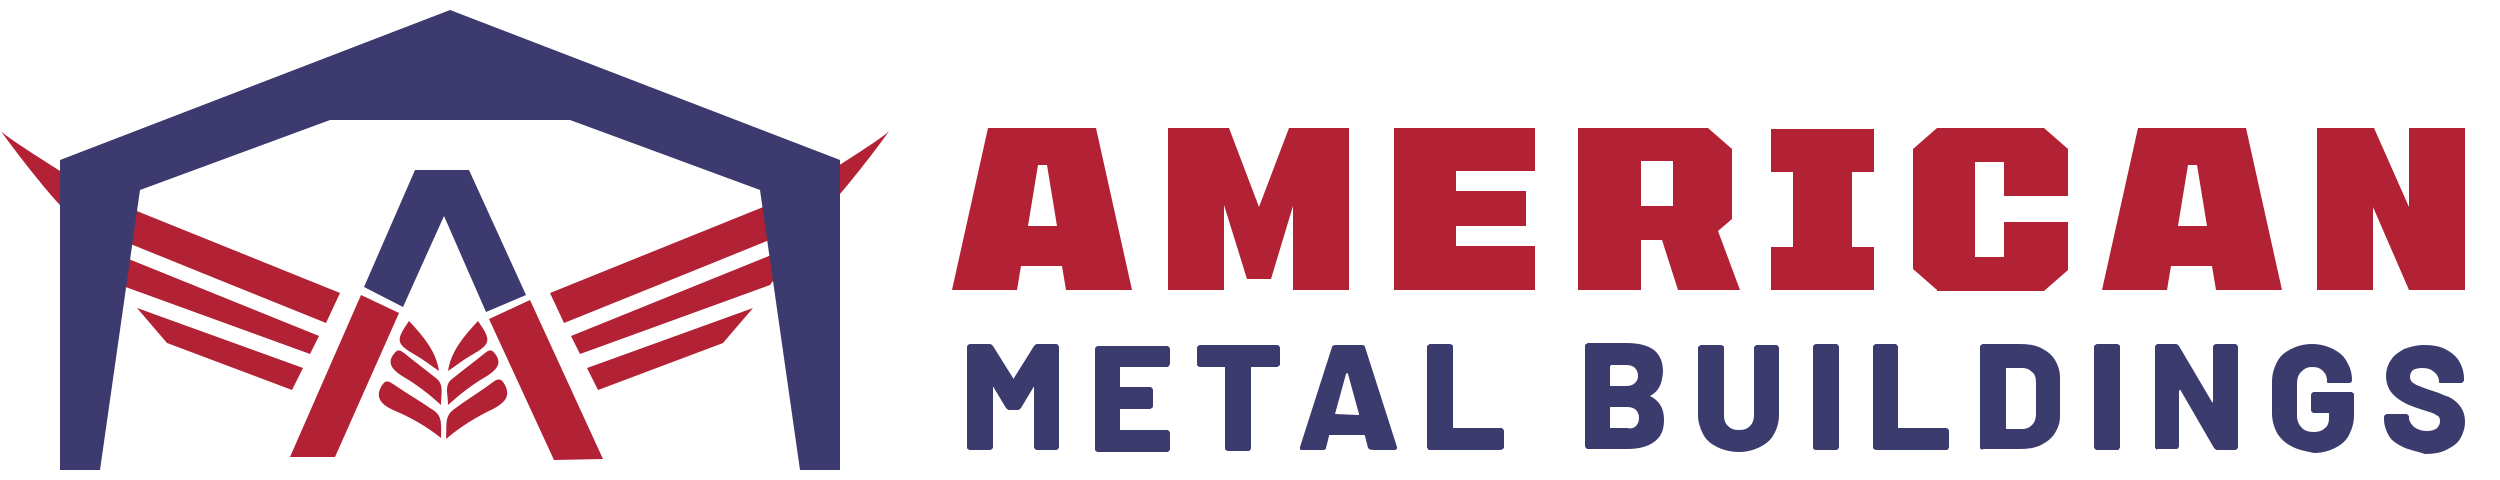
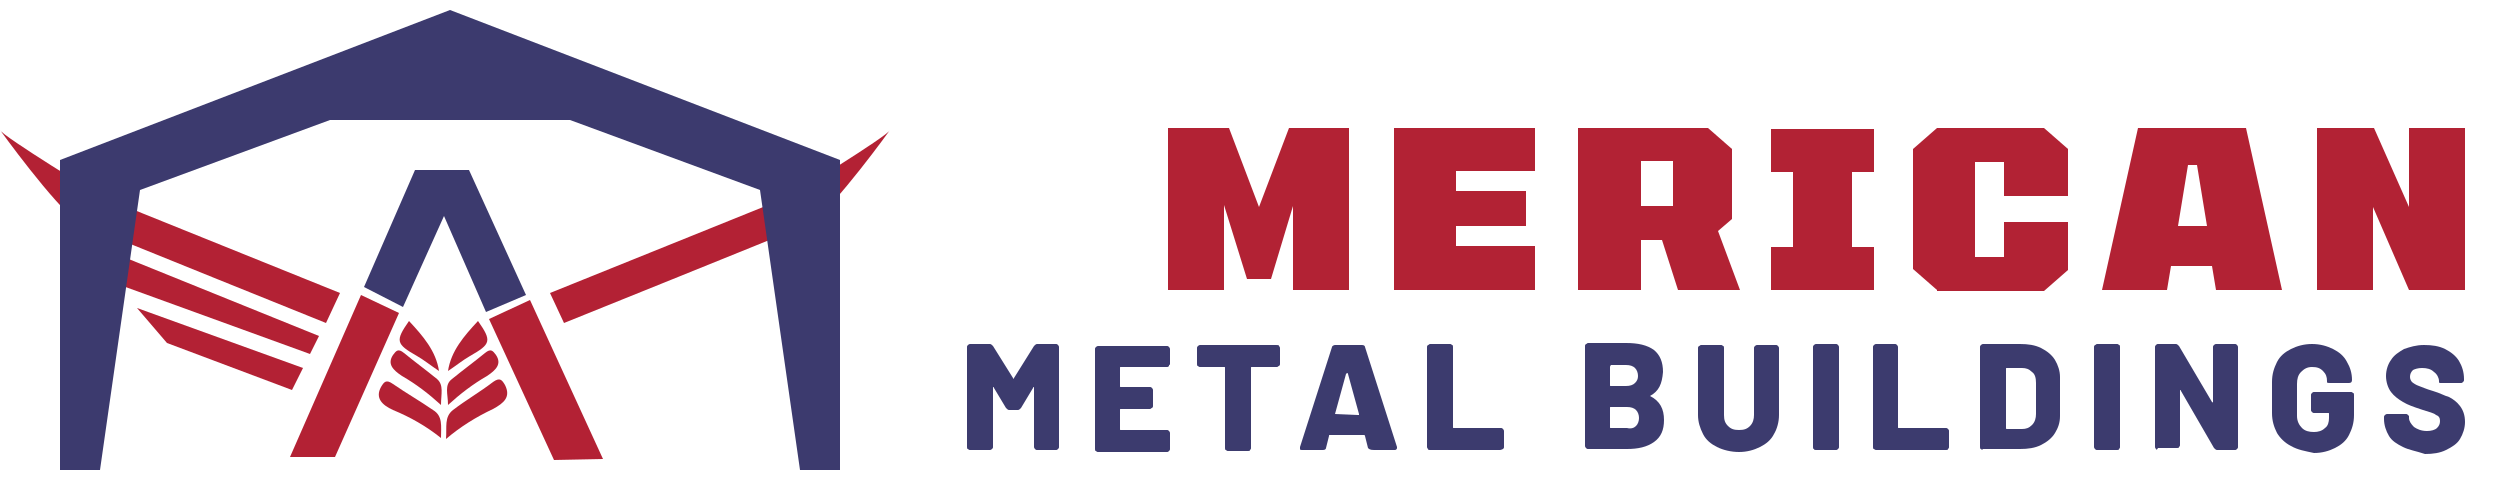
<svg xmlns="http://www.w3.org/2000/svg" version="1.1" id="Layer_1" x="0px" y="0px" viewBox="0 0 250 48" style="enable-background:new 0 0 250 48;" xml:space="preserve">
  <style type="text/css">
	.st0{enable-background:new    ;}
	.st1{fill:#B22234;}
	.st2{fill:#3C3B6E;}
	.st3{fill:#B32134;}
	.st4{fill:#3C3A6E;}
</style>
  <g class="st0">
-     <path class="st1" d="M95.2,29l3.6-16.2h10.8l3.6,16.2h-6.6l-0.4-2.4h-4.1l-0.4,2.4H95.2z M102.8,22.6h2.9l-1-6.1h-0.9L102.8,22.6z" />
    <path class="st1" d="M116.8,29V12.8h6.1l3,7.9l3-7.9h6V29h-5.6v-8.4l-2.2,7.3h-2.4l-2.3-7.4V29H116.8z" />
    <path class="st1" d="M139.4,29V12.8h14.1v4.3h-7.9v2h7v3.5h-7v2h7.9V29H139.4z" />
    <path class="st1" d="M157.8,29V12.8h13l2.4,2.1v7l-1.4,1.2L174,29h-6.2l-1.6-5h-2.1v5H157.8z M164.1,20.6h3.2v-4.5h-3.2V20.6z" />
    <path class="st1" d="M177.1,29v-4.3h2.2v-7.5h-2.2v-4.3h10.3v4.3h-2.2v7.5h2.2V29H177.1z" />
    <path class="st1" d="M193.7,29l-2.4-2.1v-12l2.4-2.1h10.7l2.4,2.1v4.7h-6.4v-3.4h-2.9v9.5h2.9v-3.5h6.4v4.8l-2.4,2.1H193.7z" />
    <path class="st1" d="M210.2,29l3.6-16.2h10.8l3.6,16.2h-6.6l-0.4-2.4h-4.1l-0.4,2.4H210.2z M217.8,22.6h2.9l-1-6.1h-0.9L217.8,22.6   z" />
    <path class="st1" d="M231.7,29V12.8h5.7l3.5,7.9v-7.9h5.6V29h-5.6l-3.6-8.3l0,8.3H231.7z" />
  </g>
  <g class="st0">
    <path class="st2" d="M96.8,44.9c-0.1,0-0.1-0.1-0.1-0.2v-10c0-0.1,0-0.1,0.1-0.2c0,0,0.1-0.1,0.2-0.1H99c0.1,0,0.2,0.1,0.3,0.2   l2,3.2c0,0.1,0.1,0.1,0.1,0l2-3.2c0.1-0.1,0.2-0.2,0.3-0.2h1.9c0.1,0,0.1,0,0.2,0.1c0,0,0.1,0.1,0.1,0.2v10c0,0.1,0,0.1-0.1,0.2   c-0.1,0.1-0.1,0.1-0.2,0.1h-1.9c-0.1,0-0.1,0-0.2-0.1c0,0-0.1-0.1-0.1-0.2v-5.9c0,0,0-0.1,0-0.1c0,0-0.1,0-0.1,0.1l-1.2,2   c-0.1,0.1-0.2,0.2-0.3,0.2h-0.9c-0.1,0-0.2-0.1-0.3-0.2l-1.2-2c0,0,0-0.1-0.1-0.1c0,0,0,0,0,0.1v5.9c0,0.1,0,0.1-0.1,0.2   C99.1,45,99,45,99,45h-2C96.9,45,96.9,45,96.8,44.9z" />
    <path class="st2" d="M116.9,36.6c-0.1,0.1-0.1,0.1-0.2,0.1h-4.6c-0.1,0-0.1,0-0.1,0.1v1.8c0,0.1,0,0.1,0.1,0.1h2.9   c0.1,0,0.1,0,0.2,0.1c0,0,0.1,0.1,0.1,0.2v1.6c0,0.1,0,0.1-0.1,0.2c-0.1,0-0.1,0.1-0.2,0.1h-2.9c-0.1,0-0.1,0-0.1,0.1v1.9   c0,0.1,0,0.1,0.1,0.1h4.6c0.1,0,0.1,0,0.2,0.1c0,0,0.1,0.1,0.1,0.2v1.6c0,0.1,0,0.1-0.1,0.2c-0.1,0.1-0.1,0.1-0.2,0.1h-6.9   c-0.1,0-0.1,0-0.2-0.1c-0.1,0-0.1-0.1-0.1-0.2v-10c0-0.1,0-0.1,0.1-0.2c0,0,0.1-0.1,0.2-0.1h6.9c0.1,0,0.1,0,0.2,0.1   c0,0,0.1,0.1,0.1,0.2v1.6C116.9,36.4,116.9,36.5,116.9,36.6z" />
    <path class="st2" d="M127.9,34.6c0,0,0.1,0.1,0.1,0.2v1.6c0,0.1,0,0.1-0.1,0.2c-0.1,0-0.1,0.1-0.2,0.1h-2.5c-0.1,0-0.1,0-0.1,0.1v8   c0,0.1,0,0.1-0.1,0.2c0,0.1-0.1,0.1-0.2,0.1h-2c-0.1,0-0.1,0-0.2-0.1c-0.1,0-0.1-0.1-0.1-0.2v-8c0-0.1,0-0.1-0.1-0.1h-2.4   c-0.1,0-0.1,0-0.2-0.1c-0.1,0-0.1-0.1-0.1-0.2v-1.6c0-0.1,0-0.1,0.1-0.2c0,0,0.1-0.1,0.2-0.1h7.6C127.8,34.5,127.9,34.5,127.9,34.6   z" />
    <path class="st2" d="M136.8,44.8l-0.3-1.2c0-0.1-0.1-0.1-0.1-0.1H133c-0.1,0-0.1,0-0.1,0.1l-0.3,1.2c0,0.1-0.1,0.2-0.3,0.2h-2.1   c-0.1,0-0.2,0-0.2-0.1c0-0.1,0-0.1,0-0.2l3.2-10c0-0.1,0.2-0.2,0.3-0.2h2.7c0.2,0,0.3,0.1,0.3,0.2l3.2,10c0,0,0,0.1,0,0.1   c0,0.1-0.1,0.2-0.2,0.2h-2.1C137,45,136.9,44.9,136.8,44.8z M133.5,41.4C133.5,41.5,133.5,41.5,133.5,41.4l2.3,0.1c0,0,0.1,0,0.1,0   c0,0,0-0.1,0-0.1l-1.1-4c0,0,0-0.1-0.1-0.1c0,0,0,0-0.1,0.1L133.5,41.4L133.5,41.4z" />
    <path class="st2" d="M142.8,44.9c0,0-0.1-0.1-0.1-0.2v-10c0-0.1,0-0.1,0.1-0.2c0.1,0,0.1-0.1,0.2-0.1h2c0.1,0,0.1,0,0.2,0.1   c0.1,0,0.1,0.1,0.1,0.2v8c0,0.1,0,0.1,0.1,0.1h4.7c0.1,0,0.1,0,0.2,0.1c0,0,0.1,0.1,0.1,0.2v1.6c0,0.1,0,0.1-0.1,0.2   C150.1,45,150,45,150,45h-7C142.9,45,142.8,45,142.8,44.9z" />
    <path class="st2" d="M165,39.6C165,39.6,165,39.6,165,39.6c1,0.5,1.4,1.3,1.4,2.4c0,1-0.3,1.7-1,2.2c-0.7,0.5-1.6,0.7-2.7,0.7h-3.9   c-0.1,0-0.1,0-0.2-0.1c0,0-0.1-0.1-0.1-0.2v-10c0-0.1,0-0.1,0.1-0.2c0.1,0,0.1-0.1,0.2-0.1h3.8c1.2,0,2.1,0.2,2.8,0.7   c0.6,0.5,0.9,1.2,0.9,2.2C166.2,38.4,165.9,39.1,165,39.6C165,39.5,165,39.6,165,39.6z M161,36.7v1.8c0,0.1,0,0.1,0.1,0.1h1.5   c0.4,0,0.7-0.1,0.9-0.3c0.2-0.2,0.3-0.4,0.3-0.7c0-0.3-0.1-0.6-0.3-0.8c-0.2-0.2-0.5-0.3-0.9-0.3h-1.5C161,36.6,161,36.7,161,36.7z    M163.6,42.6c0.2-0.2,0.3-0.5,0.3-0.8c0-0.3-0.1-0.6-0.3-0.8c-0.2-0.2-0.5-0.3-0.9-0.3h-1.6c-0.1,0-0.1,0-0.1,0.1v1.9   c0,0.1,0,0.1,0.1,0.1h1.6C163.1,42.9,163.4,42.8,163.6,42.6z" />
    <path class="st2" d="M171.7,44.7c-0.6-0.3-1.1-0.7-1.4-1.3c-0.3-0.6-0.5-1.2-0.5-1.9v-6.7c0-0.1,0-0.1,0.1-0.2   c0.1,0,0.1-0.1,0.2-0.1h2c0.1,0,0.1,0,0.2,0.1c0.1,0,0.1,0.1,0.1,0.2v6.7c0,0.5,0.1,0.8,0.4,1.1s0.6,0.4,1.1,0.4   c0.5,0,0.8-0.1,1.1-0.4s0.4-0.7,0.4-1.1v-6.7c0-0.1,0-0.1,0.1-0.2c0,0,0.1-0.1,0.2-0.1h1.9c0.1,0,0.1,0,0.2,0.1   c0,0,0.1,0.1,0.1,0.2v6.7c0,0.7-0.2,1.4-0.5,1.9c-0.3,0.6-0.8,1-1.4,1.3c-0.6,0.3-1.3,0.5-2.1,0.5S172.3,45,171.7,44.7z" />
    <path class="st2" d="M181.4,44.9c-0.1,0-0.1-0.1-0.1-0.2v-10c0-0.1,0-0.1,0.1-0.2c0,0,0.1-0.1,0.2-0.1h2c0.1,0,0.1,0,0.2,0.1   c0,0,0.1,0.1,0.1,0.2v10c0,0.1,0,0.1-0.1,0.2c-0.1,0.1-0.1,0.1-0.2,0.1h-2C181.5,45,181.4,45,181.4,44.9z" />
    <path class="st2" d="M187.4,44.9c-0.1,0-0.1-0.1-0.1-0.2v-10c0-0.1,0-0.1,0.1-0.2c0,0,0.1-0.1,0.2-0.1h1.9c0.1,0,0.1,0,0.2,0.1   c0,0,0.1,0.1,0.1,0.2v8c0,0.1,0,0.1,0.1,0.1h4.7c0.1,0,0.1,0,0.2,0.1s0.1,0.1,0.1,0.2v1.6c0,0.1,0,0.1-0.1,0.2   c0,0.1-0.1,0.1-0.2,0.1h-7C187.6,45,187.5,45,187.4,44.9z" />
    <path class="st2" d="M198.1,44.9c-0.1,0-0.1-0.1-0.1-0.2v-10c0-0.1,0-0.1,0.1-0.2c0,0,0.1-0.1,0.2-0.1h3.7c0.8,0,1.5,0.1,2.1,0.4   c0.6,0.3,1.1,0.7,1.4,1.2c0.3,0.5,0.5,1.1,0.5,1.7v3.9c0,0.7-0.2,1.2-0.5,1.7s-0.8,0.9-1.4,1.2c-0.6,0.3-1.3,0.4-2.1,0.4h-3.7   C198.2,45,198.2,45,198.1,44.9z M200.7,42.9h1.5c0.4,0,0.7-0.1,1-0.4s0.4-0.7,0.4-1.1v-3.1c0-0.5-0.1-0.9-0.4-1.1   c-0.3-0.3-0.6-0.4-1-0.4h-1.5c-0.1,0-0.1,0-0.1,0.1v6C200.5,42.8,200.6,42.9,200.7,42.9z" />
    <path class="st2" d="M209.5,44.9c0,0-0.1-0.1-0.1-0.2v-10c0-0.1,0-0.1,0.1-0.2c0.1,0,0.1-0.1,0.2-0.1h2c0.1,0,0.1,0,0.2,0.1   c0.1,0,0.1,0.1,0.1,0.2v10c0,0.1,0,0.1-0.1,0.2c0,0.1-0.1,0.1-0.2,0.1h-2C209.6,45,209.6,45,209.5,44.9z" />
-     <path class="st2" d="M215.6,44.9c0,0-0.1-0.1-0.1-0.2v-10c0-0.1,0-0.1,0.1-0.2s0.1-0.1,0.2-0.1h1.8c0.1,0,0.2,0.1,0.3,0.2l3.3,5.6   c0,0,0,0.1,0.1,0c0,0,0,0,0-0.1l0-5.4c0-0.1,0-0.1,0.1-0.2c0,0,0.1-0.1,0.2-0.1h1.9c0.1,0,0.1,0,0.2,0.1c0,0,0.1,0.1,0.1,0.2v10   c0,0.1,0,0.1-0.1,0.2c-0.1,0.1-0.1,0.1-0.2,0.1h-1.8c-0.1,0-0.2-0.1-0.3-0.2l-3.3-5.7c0,0,0-0.1-0.1-0.1c0,0-0.1,0-0.1,0.1l0,5.5   c0,0.1,0,0.1-0.1,0.2c0,0.1-0.1,0.1-0.2,0.1h-1.9C215.7,45,215.6,45,215.6,44.9z" />
+     <path class="st2" d="M215.6,44.9c0,0-0.1-0.1-0.1-0.2v-10c0-0.1,0-0.1,0.1-0.2s0.1-0.1,0.2-0.1h1.8c0.1,0,0.2,0.1,0.3,0.2l3.3,5.6   c0,0,0,0.1,0.1,0c0,0,0,0,0-0.1l0-5.4c0-0.1,0-0.1,0.1-0.2c0,0,0.1-0.1,0.2-0.1h1.9c0.1,0,0.1,0,0.2,0.1c0,0,0.1,0.1,0.1,0.2v10   c0,0.1,0,0.1-0.1,0.2c-0.1,0.1-0.1,0.1-0.2,0.1h-1.8c-0.1,0-0.2-0.1-0.3-0.2l-3.3-5.7c0,0,0-0.1-0.1-0.1l0,5.5   c0,0.1,0,0.1-0.1,0.2c0,0.1-0.1,0.1-0.2,0.1h-1.9C215.7,45,215.6,45,215.6,44.9z" />
    <path class="st2" d="M229.1,44.6c-0.6-0.3-1.1-0.8-1.4-1.3c-0.3-0.6-0.5-1.2-0.5-2v-3.1c0-0.8,0.2-1.4,0.5-2c0.3-0.6,0.8-1,1.4-1.3   c0.6-0.3,1.3-0.5,2.1-0.5c0.8,0,1.5,0.2,2.1,0.5c0.6,0.3,1.1,0.7,1.4,1.3c0.3,0.5,0.5,1.1,0.5,1.8c0,0.2-0.1,0.3-0.3,0.3h-1.9   c-0.2,0-0.3,0-0.3-0.1v-0.1c0-0.4-0.1-0.7-0.4-1c-0.3-0.3-0.6-0.4-1.1-0.4c-0.5,0-0.8,0.2-1.1,0.5c-0.3,0.3-0.4,0.7-0.4,1.2v3.2   c0,0.5,0.2,0.9,0.5,1.2c0.3,0.3,0.7,0.4,1.2,0.4c0.4,0,0.8-0.1,1.1-0.4c0.3-0.2,0.4-0.6,0.4-1v-0.4c0-0.1,0-0.1-0.1-0.1h-1.4   c-0.1,0-0.1,0-0.2-0.1s-0.1-0.1-0.1-0.2v-1.5c0-0.1,0-0.1,0.1-0.2s0.1-0.1,0.2-0.1h3.7c0.1,0,0.1,0,0.2,0.1c0.1,0,0.1,0.1,0.1,0.2   v2c0,0.8-0.2,1.4-0.5,2c-0.3,0.6-0.8,1-1.4,1.3c-0.6,0.3-1.3,0.5-2.1,0.5C230.5,45.1,229.8,45,229.1,44.6z" />
    <path class="st2" d="M240.3,44.7c-0.6-0.3-1.1-0.6-1.4-1.1c-0.3-0.5-0.5-1.1-0.5-1.7v-0.2c0-0.1,0-0.1,0.1-0.2c0,0,0.1-0.1,0.2-0.1   h1.9c0.1,0,0.1,0,0.2,0.1c0,0,0.1,0.1,0.1,0.1v0.2c0,0.3,0.2,0.6,0.5,0.9c0.3,0.2,0.7,0.4,1.3,0.4c0.4,0,0.8-0.1,1-0.3   c0.2-0.2,0.3-0.4,0.3-0.7c0-0.3-0.1-0.5-0.4-0.6c-0.2-0.2-0.7-0.3-1.3-0.5l-0.3-0.1c-0.6-0.2-1.2-0.4-1.7-0.7s-0.9-0.6-1.2-1   c-0.3-0.4-0.5-1-0.5-1.6c0-0.6,0.2-1.2,0.5-1.6c0.3-0.5,0.8-0.8,1.3-1.1c0.6-0.2,1.2-0.4,2-0.4c0.8,0,1.5,0.1,2.1,0.4   c0.6,0.3,1.1,0.7,1.4,1.2c0.3,0.5,0.5,1.1,0.5,1.8v0.1c0,0.1,0,0.1-0.1,0.2c-0.1,0.1-0.1,0.1-0.2,0.1h-1.9c-0.1,0-0.1,0-0.2,0   c-0.1,0-0.1-0.1-0.1-0.1v-0.1c0-0.3-0.2-0.7-0.5-0.9c-0.3-0.3-0.7-0.4-1.2-0.4c-0.4,0-0.7,0.1-0.9,0.2c-0.2,0.2-0.3,0.4-0.3,0.7   c0,0.2,0.1,0.4,0.2,0.5c0.1,0.1,0.4,0.3,0.7,0.4s0.7,0.3,1.4,0.5c0.7,0.2,1.2,0.5,1.6,0.6c0.4,0.2,0.8,0.5,1.1,0.9   c0.3,0.4,0.5,0.9,0.5,1.6c0,0.6-0.2,1.2-0.5,1.7c-0.3,0.5-0.8,0.8-1.4,1.1c-0.6,0.3-1.3,0.4-2.1,0.4   C241.6,45.1,240.9,45,240.3,44.7z" />
  </g>
  <path id="Path_4" class="st3" d="M44.1,40.5c-1.2-1.1-2.5-2.1-3.9-2.9c-0.9-0.6-1.5-1.2-0.9-2.1c0.3-0.4,0.5-0.7,1.1-0.2  c1.1,0.9,2.2,1.7,3.3,2.6C44.4,38.5,44.1,39.4,44.1,40.5z" />
  <path id="Path_5" class="st3" d="M43.9,37.1c-0.9-0.6-1.5-1.1-2.2-1.5c-2.1-1.2-2.2-1.5-0.8-3.5C42.3,33.6,43.6,35.1,43.9,37.1z" />
  <path id="Path_6" class="st3" d="M44.8,40.5c1.2-1.1,2.5-2.1,3.9-2.9c0.9-0.6,1.5-1.2,0.9-2.1c-0.3-0.4-0.5-0.7-1.1-0.2  c-1.1,0.9-2.2,1.7-3.3,2.6C44.4,38.5,44.8,39.4,44.8,40.5z" />
  <path id="Path_7" class="st3" d="M44.6,43.9c1.4-1.2,3-2.2,4.7-3c1.1-0.6,1.8-1.2,1.2-2.4c-0.3-0.5-0.5-0.8-1.2-0.3  C48,39.2,46.6,40,45.3,41C44.4,41.7,44.7,42.7,44.6,43.9z" />
  <path id="Path_8" class="st3" d="M44.1,43.8c-1.5-1.2-3.1-2.1-4.8-2.8c-1.1-0.5-1.8-1.2-1.2-2.3c0.3-0.5,0.5-0.8,1.2-0.3  c1.3,0.9,2.7,1.7,4,2.6C44.3,41.6,44.1,42.6,44.1,43.8z" />
  <path id="Path_9" class="st3" d="M44.8,37.1c0.9-0.6,1.5-1.1,2.2-1.5c2.1-1.2,2.2-1.5,0.8-3.5C46.4,33.6,45.1,35.1,44.8,37.1z" />
  <path id="Path_3" class="st4" d="M52.6,29.5L46.9,17h-5.4l-5.1,11.7l3.9,2l4.1-9.1l4.2,9.6L52.6,29.5z" />
  <path id="Path_16" class="st3" d="M29,45.7l7.1-16.2l3.8,1.8l-6.4,14.4H29z" />
  <path id="Path_17" class="st3" d="M48.9,31.9L53,30l7.3,15.9L55.4,46L48.9,31.9z" />
-   <path id="Path_11406" class="st3" d="M58.7,36.8l1.1,2.2l12.5-4.7l3-3.5L58.7,36.8z" />
-   <path id="Path_11407" class="st3" d="M57.1,33.6l0.9,1.8l19-6.9l3.1-4.2L57.1,33.6z" />
  <path id="Path_11408" class="st3" d="M78.8,19.7L55,29.3l1.4,3c0,0,20.6-8.3,24.7-10C83.6,20.5,89,13,89,13  C88.8,13.6,78.8,19.7,78.8,19.7z" />
  <path id="Path_11406-2" class="st3" d="M30.3,36.8L29.2,39l-12.5-4.7l-3-3.5L30.3,36.8z" />
  <path id="Path_11407-2" class="st3" d="M31.9,33.6L31,35.4l-19-6.9l-3.1-4.2L31.9,33.6z" />
  <path id="Path_11408-2" class="st3" d="M10.2,19.7L34,29.3l-1.4,3c0,0-20.6-8.3-24.7-10C5.4,20.5,0,13,0,13  C0.2,13.6,10.2,19.7,10.2,19.7z" />
  <polygon class="st4" points="45,1 6,16 6,47 10,47 14,19 33,12 45,12 57,12 76,19 80,47 84,47 84,16 " />
</svg>